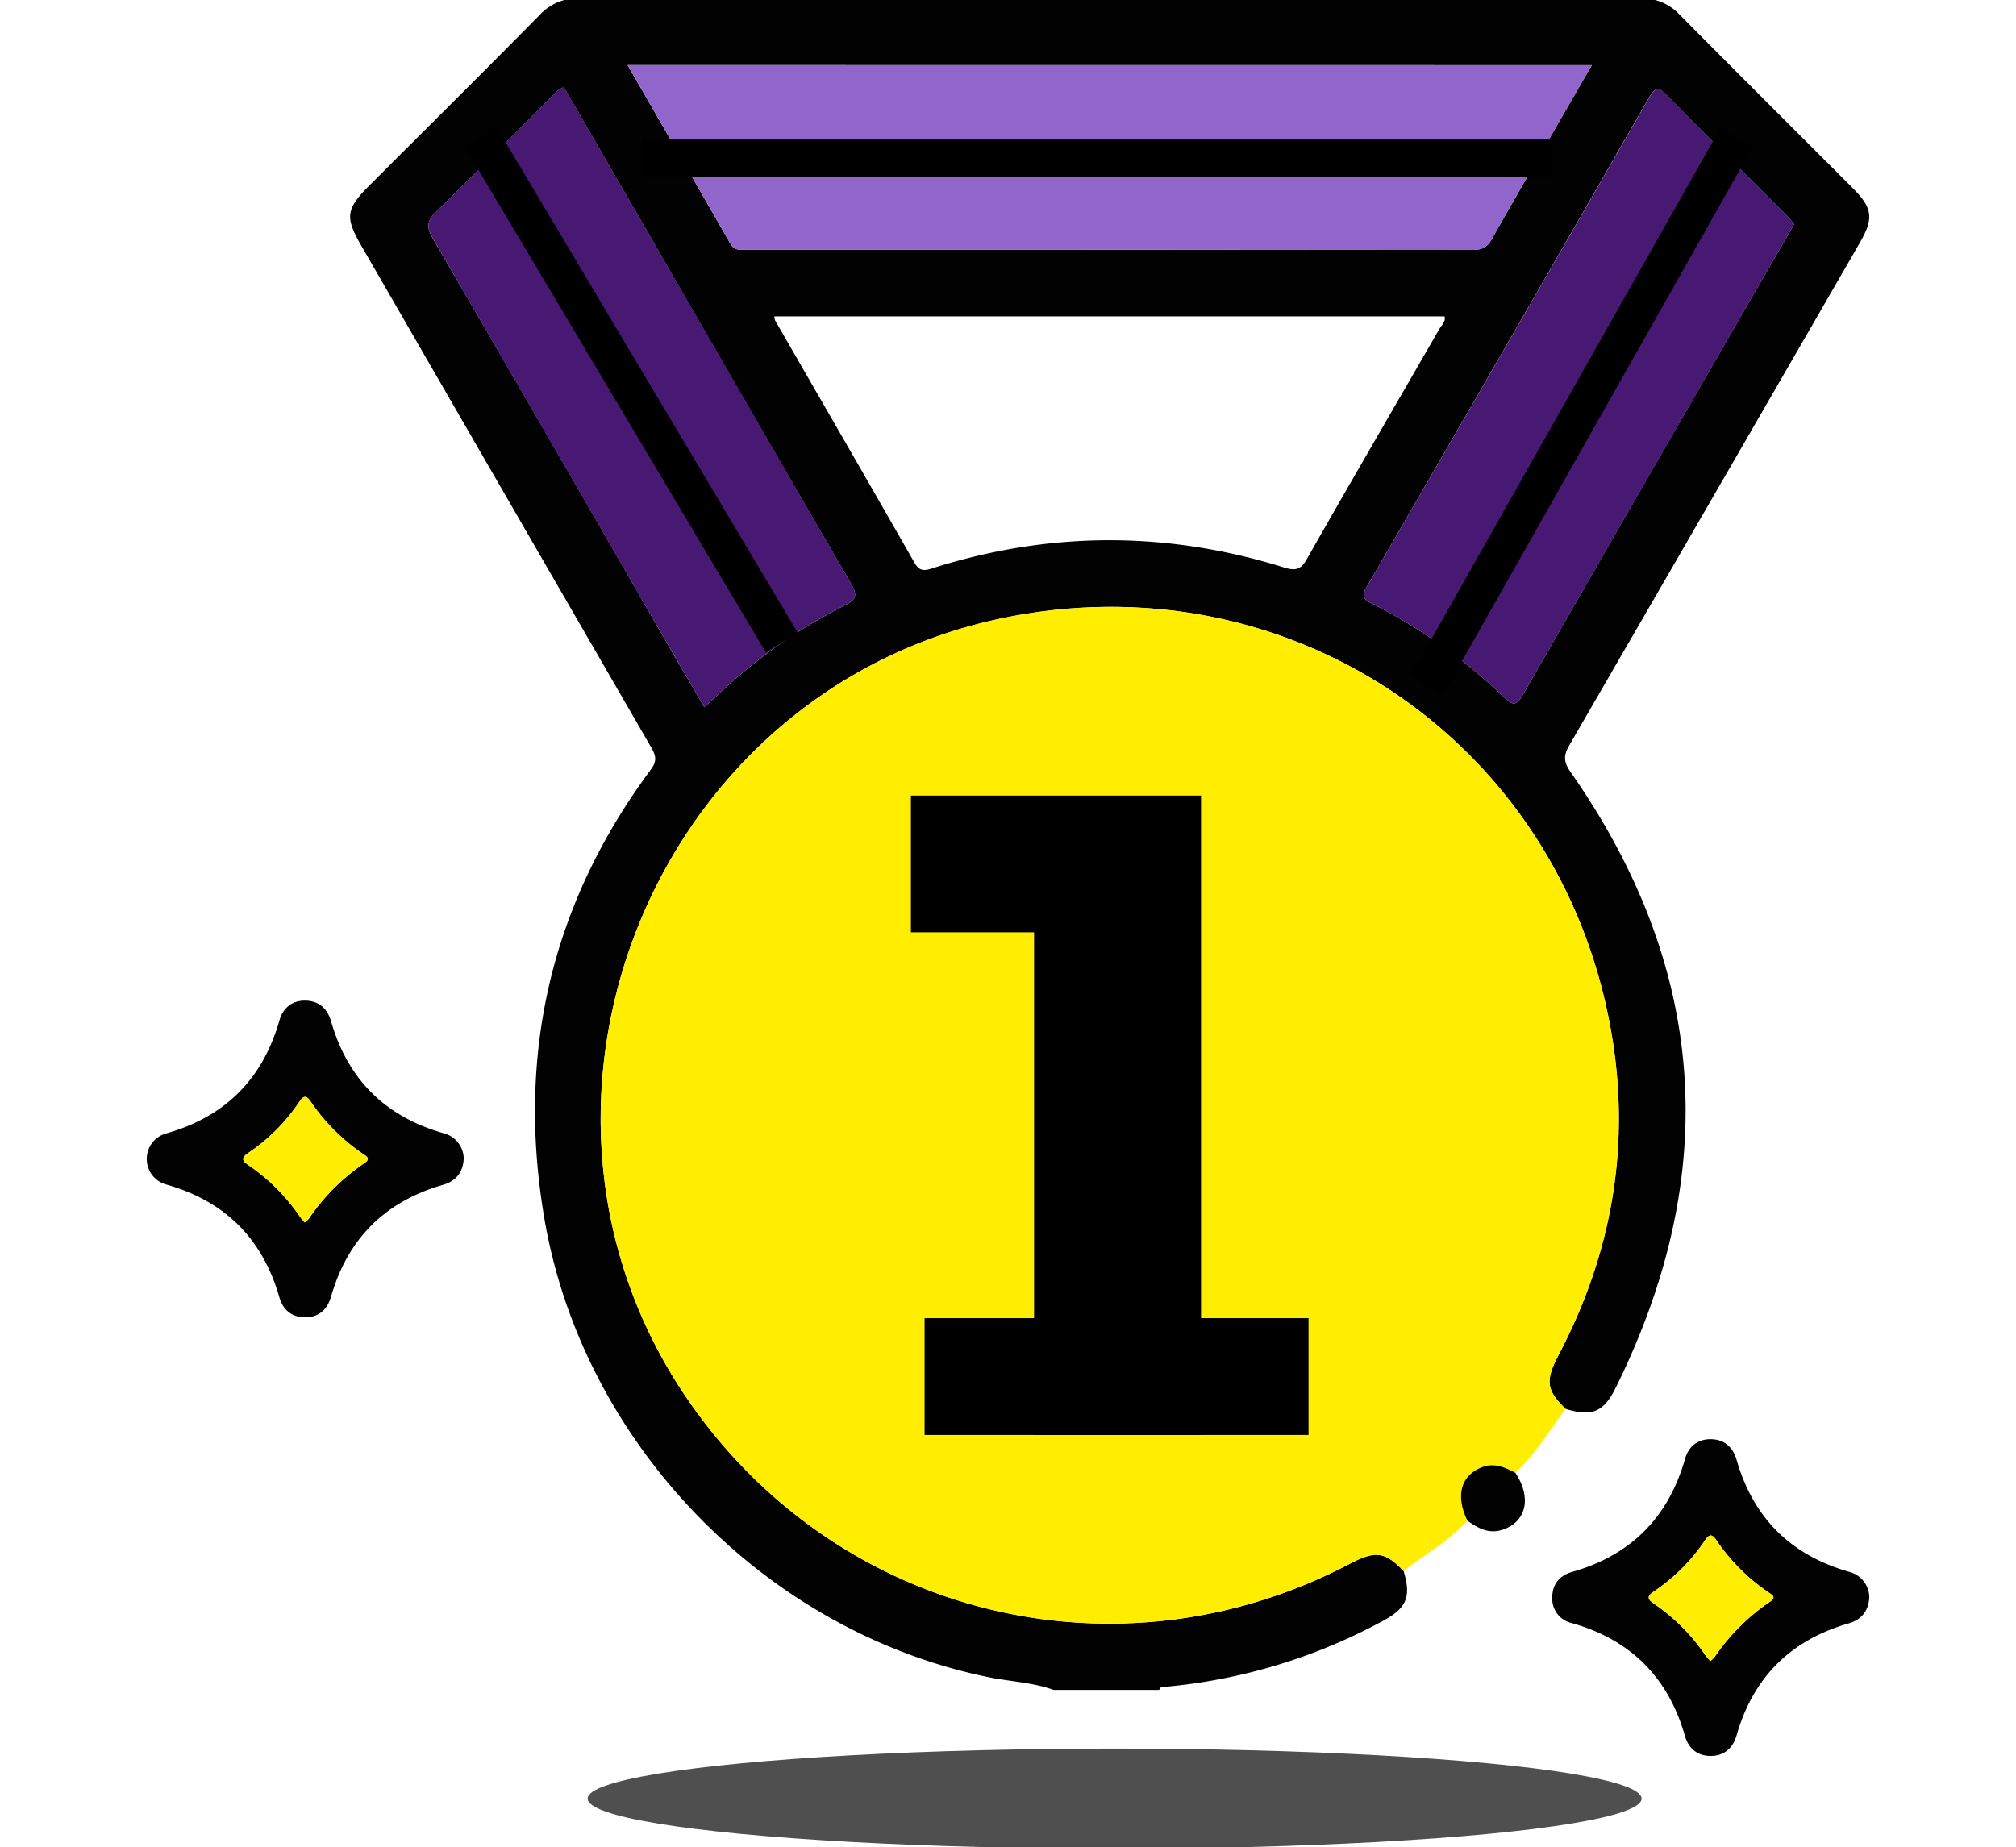
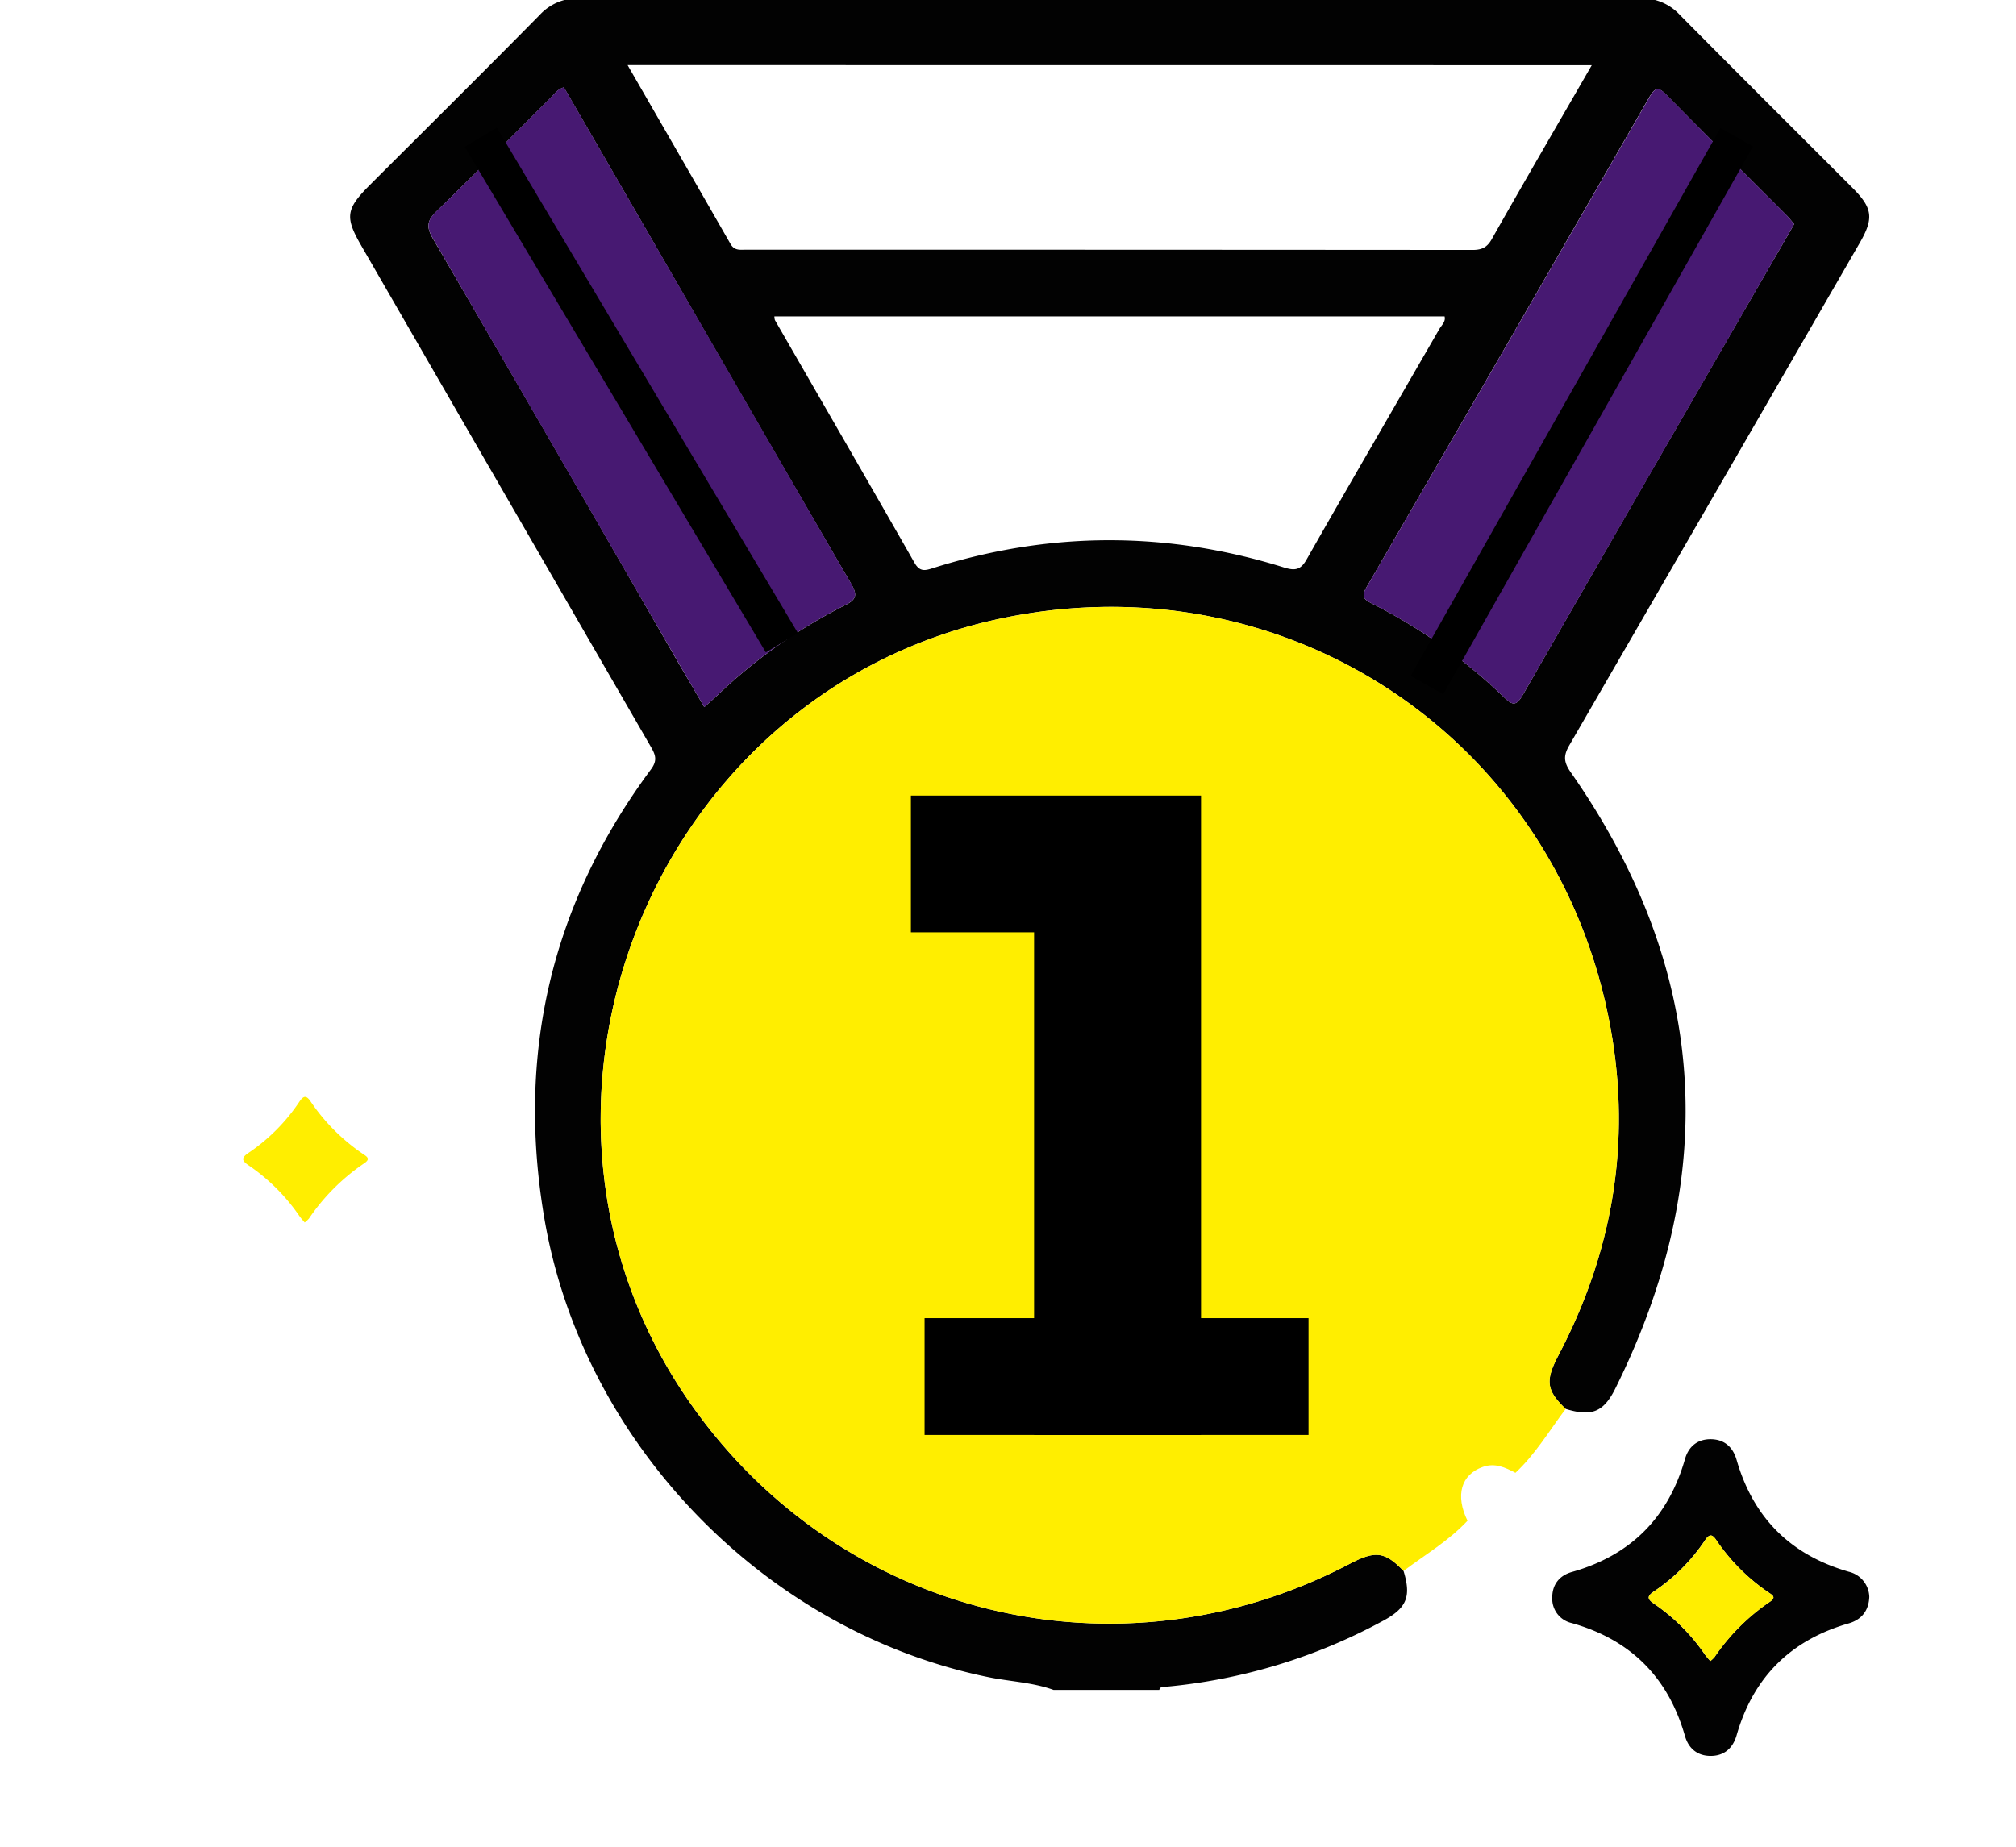
<svg xmlns="http://www.w3.org/2000/svg" id="Layer_1" data-name="Layer 1" viewBox="0 0 700.43 641.87">
  <defs>
    <style>.cls-1{opacity:0.69;}.cls-2{fill:#020202;}.cls-3{fill:#fe0;}.cls-4{fill:#9165ca;}.cls-5{fill:#471972;}.cls-6{fill:none;stroke:#000;stroke-miterlimit:10;stroke-width:13px;}</style>
  </defs>
  <title>medalla</title>
-   <ellipse class="cls-1" cx="387.25" cy="625.06" rx="183.09" ry="17.39" />
-   <path class="cls-2" d="M161.12,402.53c-.18,4.78-2.67,7.93-7.17,9.22-20.16,5.81-33.15,18.7-38.94,38.9-1.29,4.48-4.34,7.23-9.18,7.16-4.57-.07-7.55-2.71-8.76-6.95-5.85-20.41-18.89-33.45-39.35-39.22a9.21,9.21,0,0,1,.06-17.76c20.45-5.79,33.47-18.86,39.31-39.27,1.21-4.23,4.22-6.85,8.8-6.88,4.86,0,7.85,2.74,9.14,7.21,5.81,20.19,18.82,33.07,39,38.86A9.27,9.27,0,0,1,161.12,402.53Zm-55.25,22.31a11.29,11.29,0,0,0,1.45-1.36,72,72,0,0,1,19.28-19.27c2.34-1.58.74-2.36-.52-3.24A68,68,0,0,1,108,382.89c-1.54-2.3-2.53-2.21-4,0a64.74,64.74,0,0,1-17.64,17.7c-2.56,1.73-2.4,2.69.05,4.35a67.41,67.41,0,0,1,17.67,17.69C104.57,423.38,105.19,424,105.87,424.84Z" />
  <path class="cls-3" d="M105.87,424.84c-.68-.81-1.3-1.46-1.8-2.19A67.41,67.41,0,0,0,86.4,405c-2.45-1.66-2.61-2.62-.05-4.35A64.74,64.74,0,0,0,104,382.91c1.49-2.23,2.48-2.32,4,0A68,68,0,0,0,126.08,401c1.26.88,2.86,1.66.52,3.24a72,72,0,0,0-19.28,19.27A11.29,11.29,0,0,1,105.87,424.84Z" />
  <path class="cls-2" d="M649.46,554.94c-.18,4.79-2.67,7.93-7.17,9.23-20.16,5.81-33.15,18.7-38.94,38.9-1.29,4.47-4.34,7.22-9.18,7.15-4.57-.06-7.55-2.7-8.76-6.94-5.85-20.41-18.89-33.46-39.35-39.23a8.67,8.67,0,0,1-6.75-8.9c0-4.58,2.57-7.65,6.81-8.85,20.45-5.79,33.47-18.86,39.31-39.27,1.21-4.24,4.22-6.85,8.8-6.88,4.85,0,7.85,2.73,9.13,7.21,5.82,20.19,18.83,33.07,39,38.86A9.25,9.25,0,0,1,649.46,554.94Zm-55.25,22.32a11.09,11.09,0,0,0,1.44-1.36,72.35,72.35,0,0,1,19.29-19.28c2.34-1.57.74-2.36-.52-3.23a68.15,68.15,0,0,1-18.07-18.08c-1.54-2.3-2.53-2.22-4,0A64.71,64.71,0,0,1,574.69,553c-2.57,1.73-2.4,2.7,0,4.36a67.52,67.52,0,0,1,17.67,17.68C592.91,575.79,593.53,576.44,594.21,577.26Z" />
  <path class="cls-3" d="M594.21,577.26c-.68-.82-1.3-1.47-1.8-2.2a67.52,67.52,0,0,0-17.67-17.68c-2.45-1.66-2.62-2.63,0-4.36a64.71,64.71,0,0,0,17.64-17.69c1.49-2.24,2.48-2.32,4,0a68.15,68.15,0,0,0,18.07,18.08c1.26.87,2.86,1.66.52,3.23a72.35,72.35,0,0,0-19.29,19.28A11.09,11.09,0,0,1,594.21,577.26Z" />
  <path class="cls-2" d="M366.05,587.28c-7.32-2.65-15.12-2.89-22.67-4.44-77.68-15.9-141-81.28-154.28-159.57-9.7-57.2,2.47-109.26,37.07-155.9,2.39-3.21,1.5-5.18-.13-8q-50.32-87-100.52-174c-5.73-9.92-5.34-12.73,2.9-21C148.17,44.63,168,25,187.62,5.08A17.85,17.85,0,0,1,201.35-.57q184.25.15,368.5,0a17.89,17.89,0,0,1,13.72,5.68c19.92,20.13,40,40.09,60,60.12,7.07,7.08,7.54,10.57,2.56,19.2Q595.76,171.7,545.28,258.92c-2.1,3.61-2.08,5.83.43,9.43,47.67,68.25,52.42,139.74,15.53,214.15-4.15,8.38-8.37,9.86-17.29,7.12-6.72-6.46-7.16-9.77-2.46-18.7,18.77-35.73,25.24-73.63,18.13-113.3C541.55,256.84,446.85,193.59,347,215.1c-121.44,26.16-178.3,171-107.06,272.72,52,74.24,148.77,97.75,229,55.64,8.94-4.69,12.21-4.26,18.7,2.47,2.73,8.91,1.15,12.87-7.08,17.32a195.41,195.41,0,0,1-75.51,22.93c-.91.08-1.95-.17-2.28,1.1Zm-148-564.64c12.2,21.17,24,41.62,35.75,62.13,1.4,2.45,3.42,2,5.43,2q126.22,0,252.44.09c3.31,0,5.1-1,6.69-3.87,8.92-15.78,18-31.46,27.08-47.17l7.59-13.15Zm51,87.32a4.38,4.38,0,0,0,.18,1.28c16.19,28.11,32.44,56.18,48.51,84.35,1.87,3.27,3.74,2.69,6.53,1.8q60.84-19.21,121.78-.2c4,1.25,5.91.85,8-2.92,15.19-26.7,30.65-53.25,46-79.88.79-1.38,2.32-2.59,1.85-4.43ZM244.69,245.73c1.76-1.58,3.18-2.81,4.55-4.1a185.2,185.2,0,0,1,44.33-31.3c4.07-2,4.36-3.62,2.14-7.45q-35.16-60.43-70-121-14.9-25.78-29.8-51.5c-2.29.66-3.34,2.37-4.66,3.69-13.15,13.09-26.15,26.33-39.46,39.26-3.25,3.16-3.88,5.28-1.43,9.49q42.84,73.53,85.22,147.32C238.54,235.2,241.53,240.29,244.69,245.73ZM623.35,77.87c-.89-1-1.68-2.08-2.6-3C606.83,60.92,592.83,47.07,579,33c-2.86-2.92-4-2.58-6,.8Q524.08,119,474.82,204c-1.91,3.3-1.13,4.23,1.89,5.76a187.85,187.85,0,0,1,45.67,32.39c3,2.88,4.3,3.53,6.76-.76q45.89-80,92.13-159.86C621.94,80.4,622.58,79.24,623.35,77.87Z" />
  <path class="cls-3" d="M487.65,545.93c-6.49-6.73-9.76-7.16-18.7-2.47-80.26,42.11-177,18.6-229-55.64C168.68,386.09,225.54,241.26,347,215.1c99.87-21.51,194.57,41.74,212.64,142.52,7.11,39.67.64,77.57-18.13,113.3-4.7,8.93-4.26,12.24,2.46,18.7-5.66,7.53-10.48,15.72-17.45,22.21-3.56-1.86-7.09-3.54-11.32-2.05-7.57,2.66-9.66,9.86-5.34,18.71C503.36,535.46,495.17,540.27,487.65,545.93Z" />
-   <path class="cls-2" d="M509.84,528.49c-4.32-8.85-2.23-16,5.34-18.71,4.23-1.49,7.76.19,11.32,2.05,5.78,8.65,3.81,17.13-4.56,19.82C517.2,533.17,513.48,531.06,509.84,528.49Z" />
-   <path class="cls-4" d="M218.07,22.64h335l-7.59,13.15C536.41,51.5,527.3,67.18,518.38,83c-1.59,2.83-3.38,3.87-6.69,3.87q-126.21-.15-252.44-.09c-2,0-4,.48-5.43-2C242.11,64.26,230.27,43.81,218.07,22.64Z" />
  <path class="cls-5" d="M244.69,245.73c-3.16-5.44-6.15-10.53-9.1-15.64Q193,156.4,150.37,82.77c-2.45-4.21-1.82-6.33,1.43-9.49C165.11,60.35,178.11,47.11,191.26,34c1.32-1.32,2.37-3,4.66-3.69q14.88,25.7,29.8,51.5,35,60.54,70,121.05c2.22,3.83,1.93,5.41-2.14,7.45a185.2,185.2,0,0,0-44.33,31.3C247.87,242.92,246.45,244.15,244.69,245.73Z" />
  <path class="cls-5" d="M623.35,77.87c-.77,1.37-1.41,2.53-2.08,3.67q-46.11,79.9-92.13,159.86c-2.46,4.29-3.78,3.64-6.76.76a187.85,187.85,0,0,0-45.67-32.39c-3-1.53-3.8-2.46-1.89-5.76q49.29-85,98.25-170.22c1.95-3.38,3.11-3.72,6-.8,13.79,14.08,27.79,27.93,41.71,41.88C621.67,75.79,622.46,76.84,623.35,77.87Z" />
  <path d="M316.48,276.48h100.8v222.2h-58V324H316.48Z" />
  <rect x="321.23" y="458.09" width="133.4" height="40.59" />
  <line class="cls-6" x1="167.04" y1="47.69" x2="271.66" y2="223.37" />
  <line class="cls-6" x1="495.77" y1="238.06" x2="603.4" y2="47.69" />
-   <line class="cls-6" x1="222.98" y1="54.99" x2="539.31" y2="54.99" />
</svg>